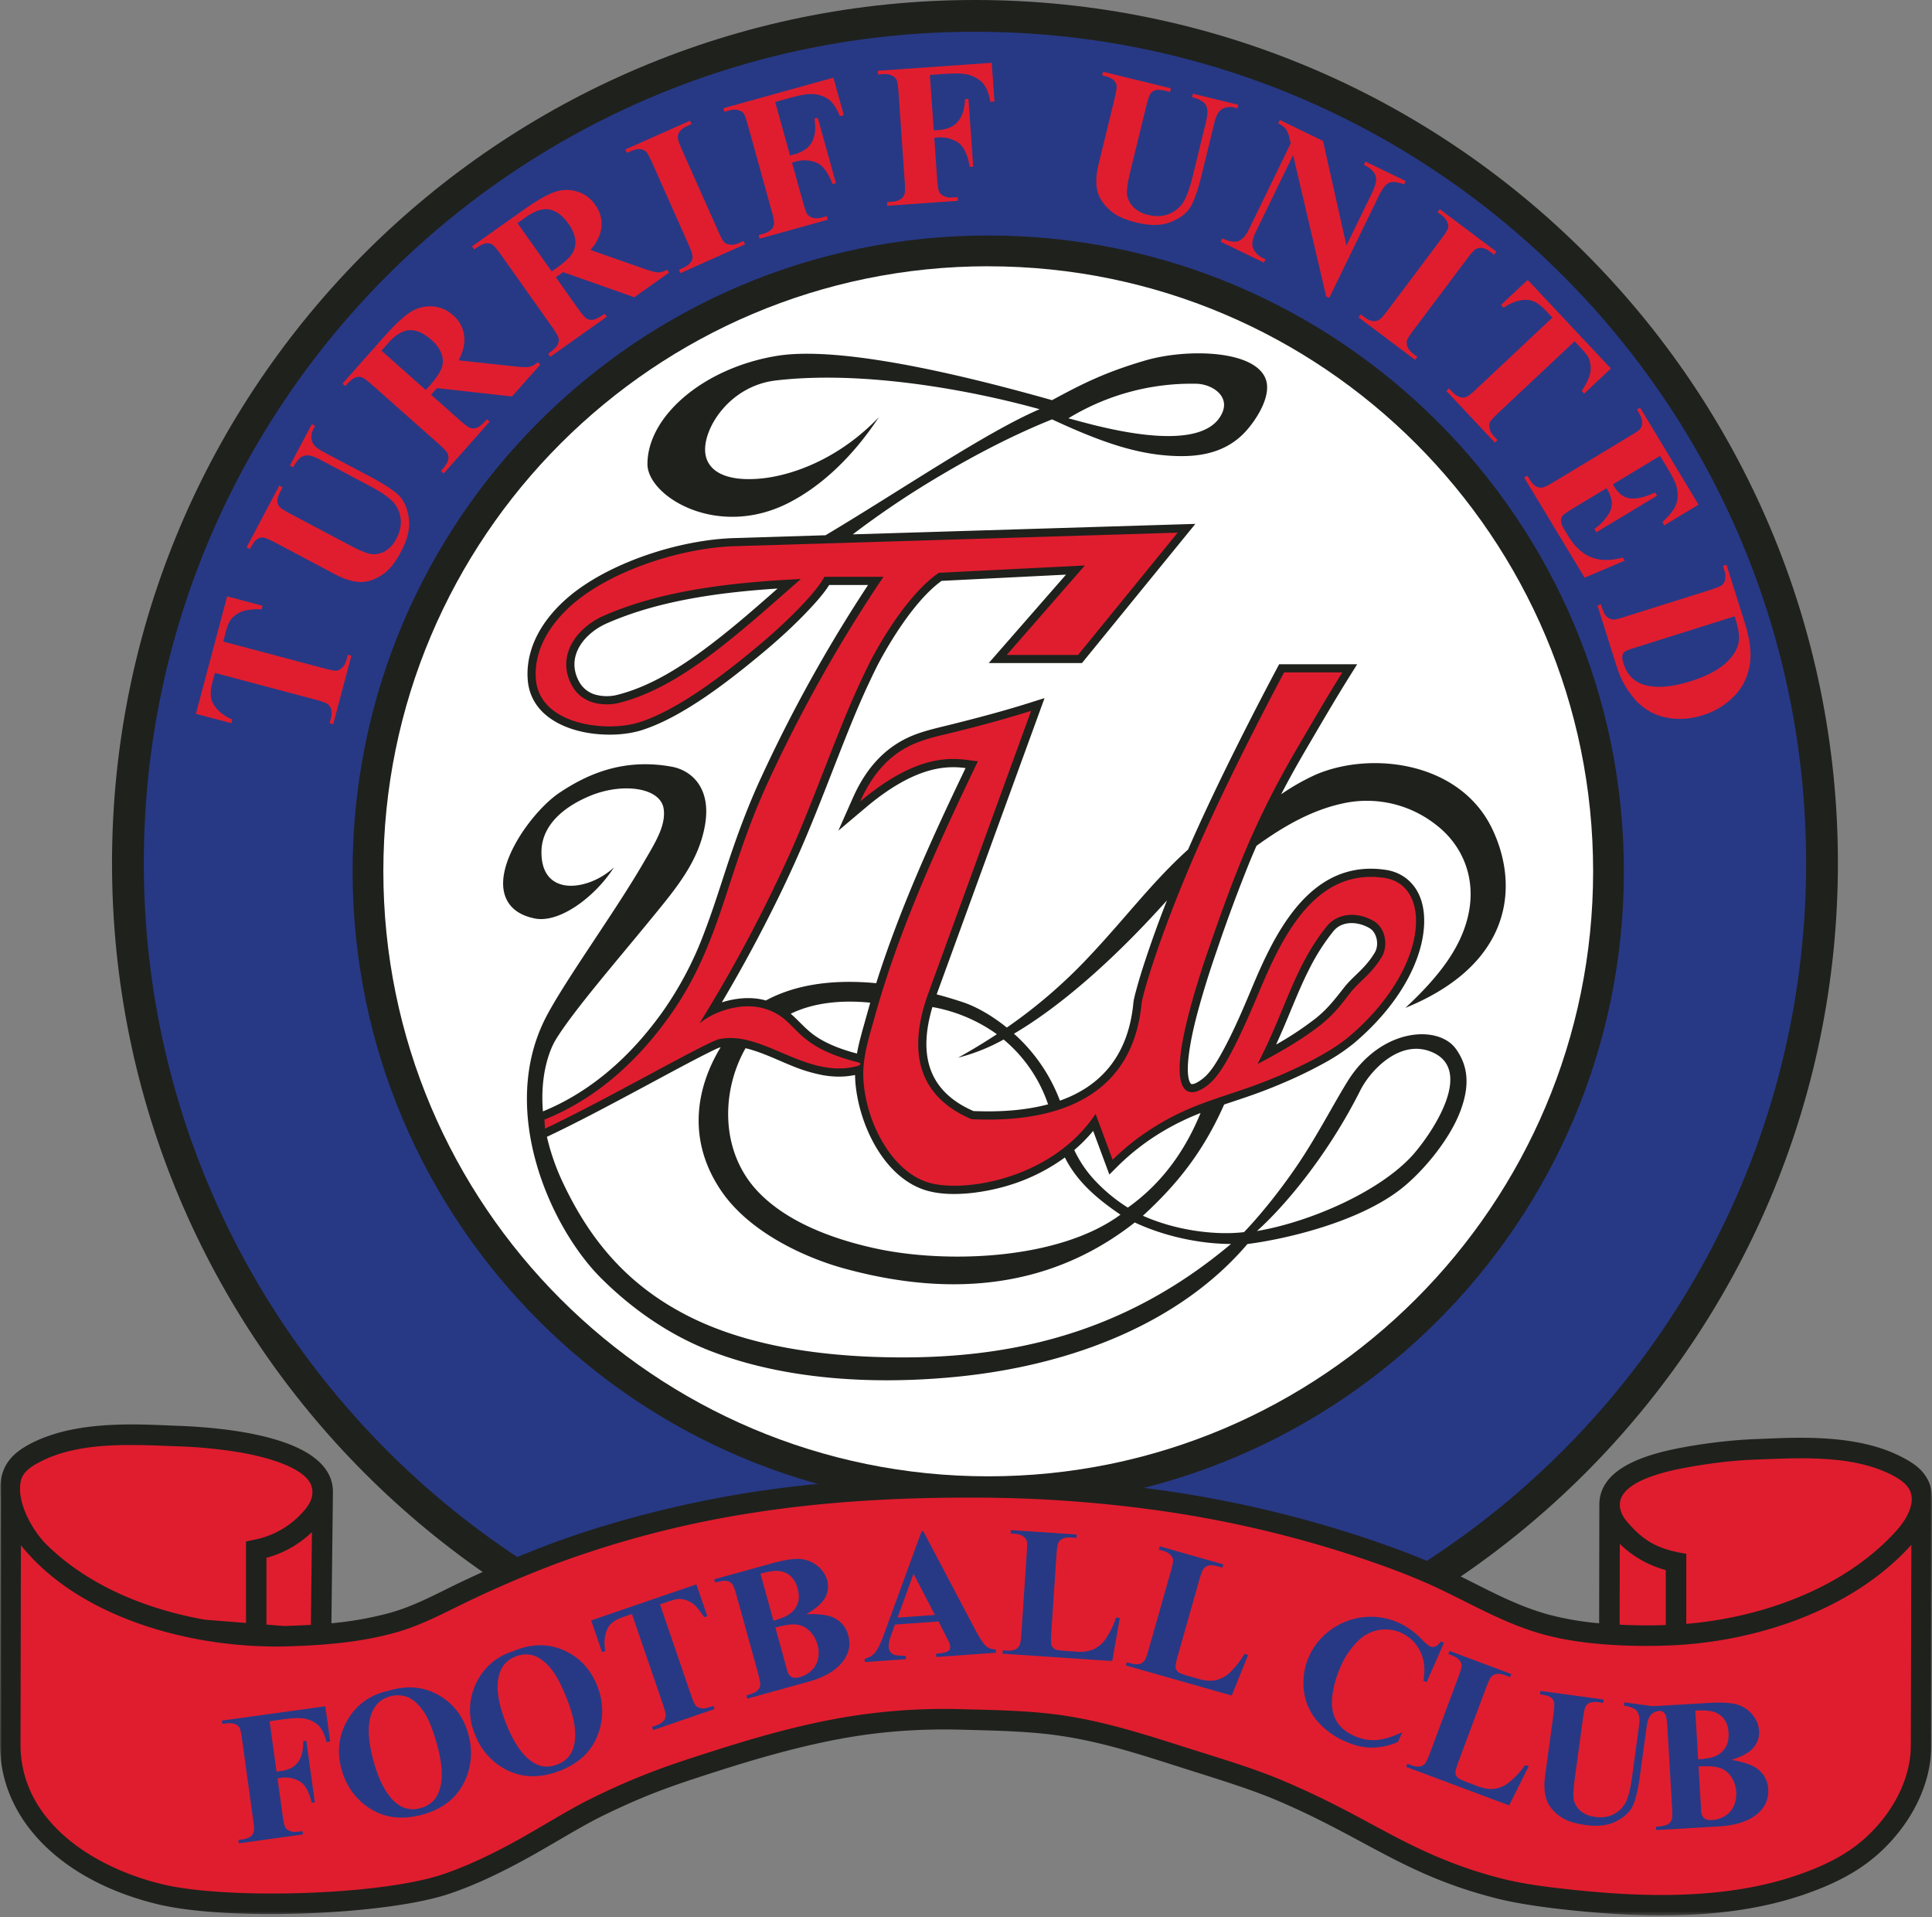
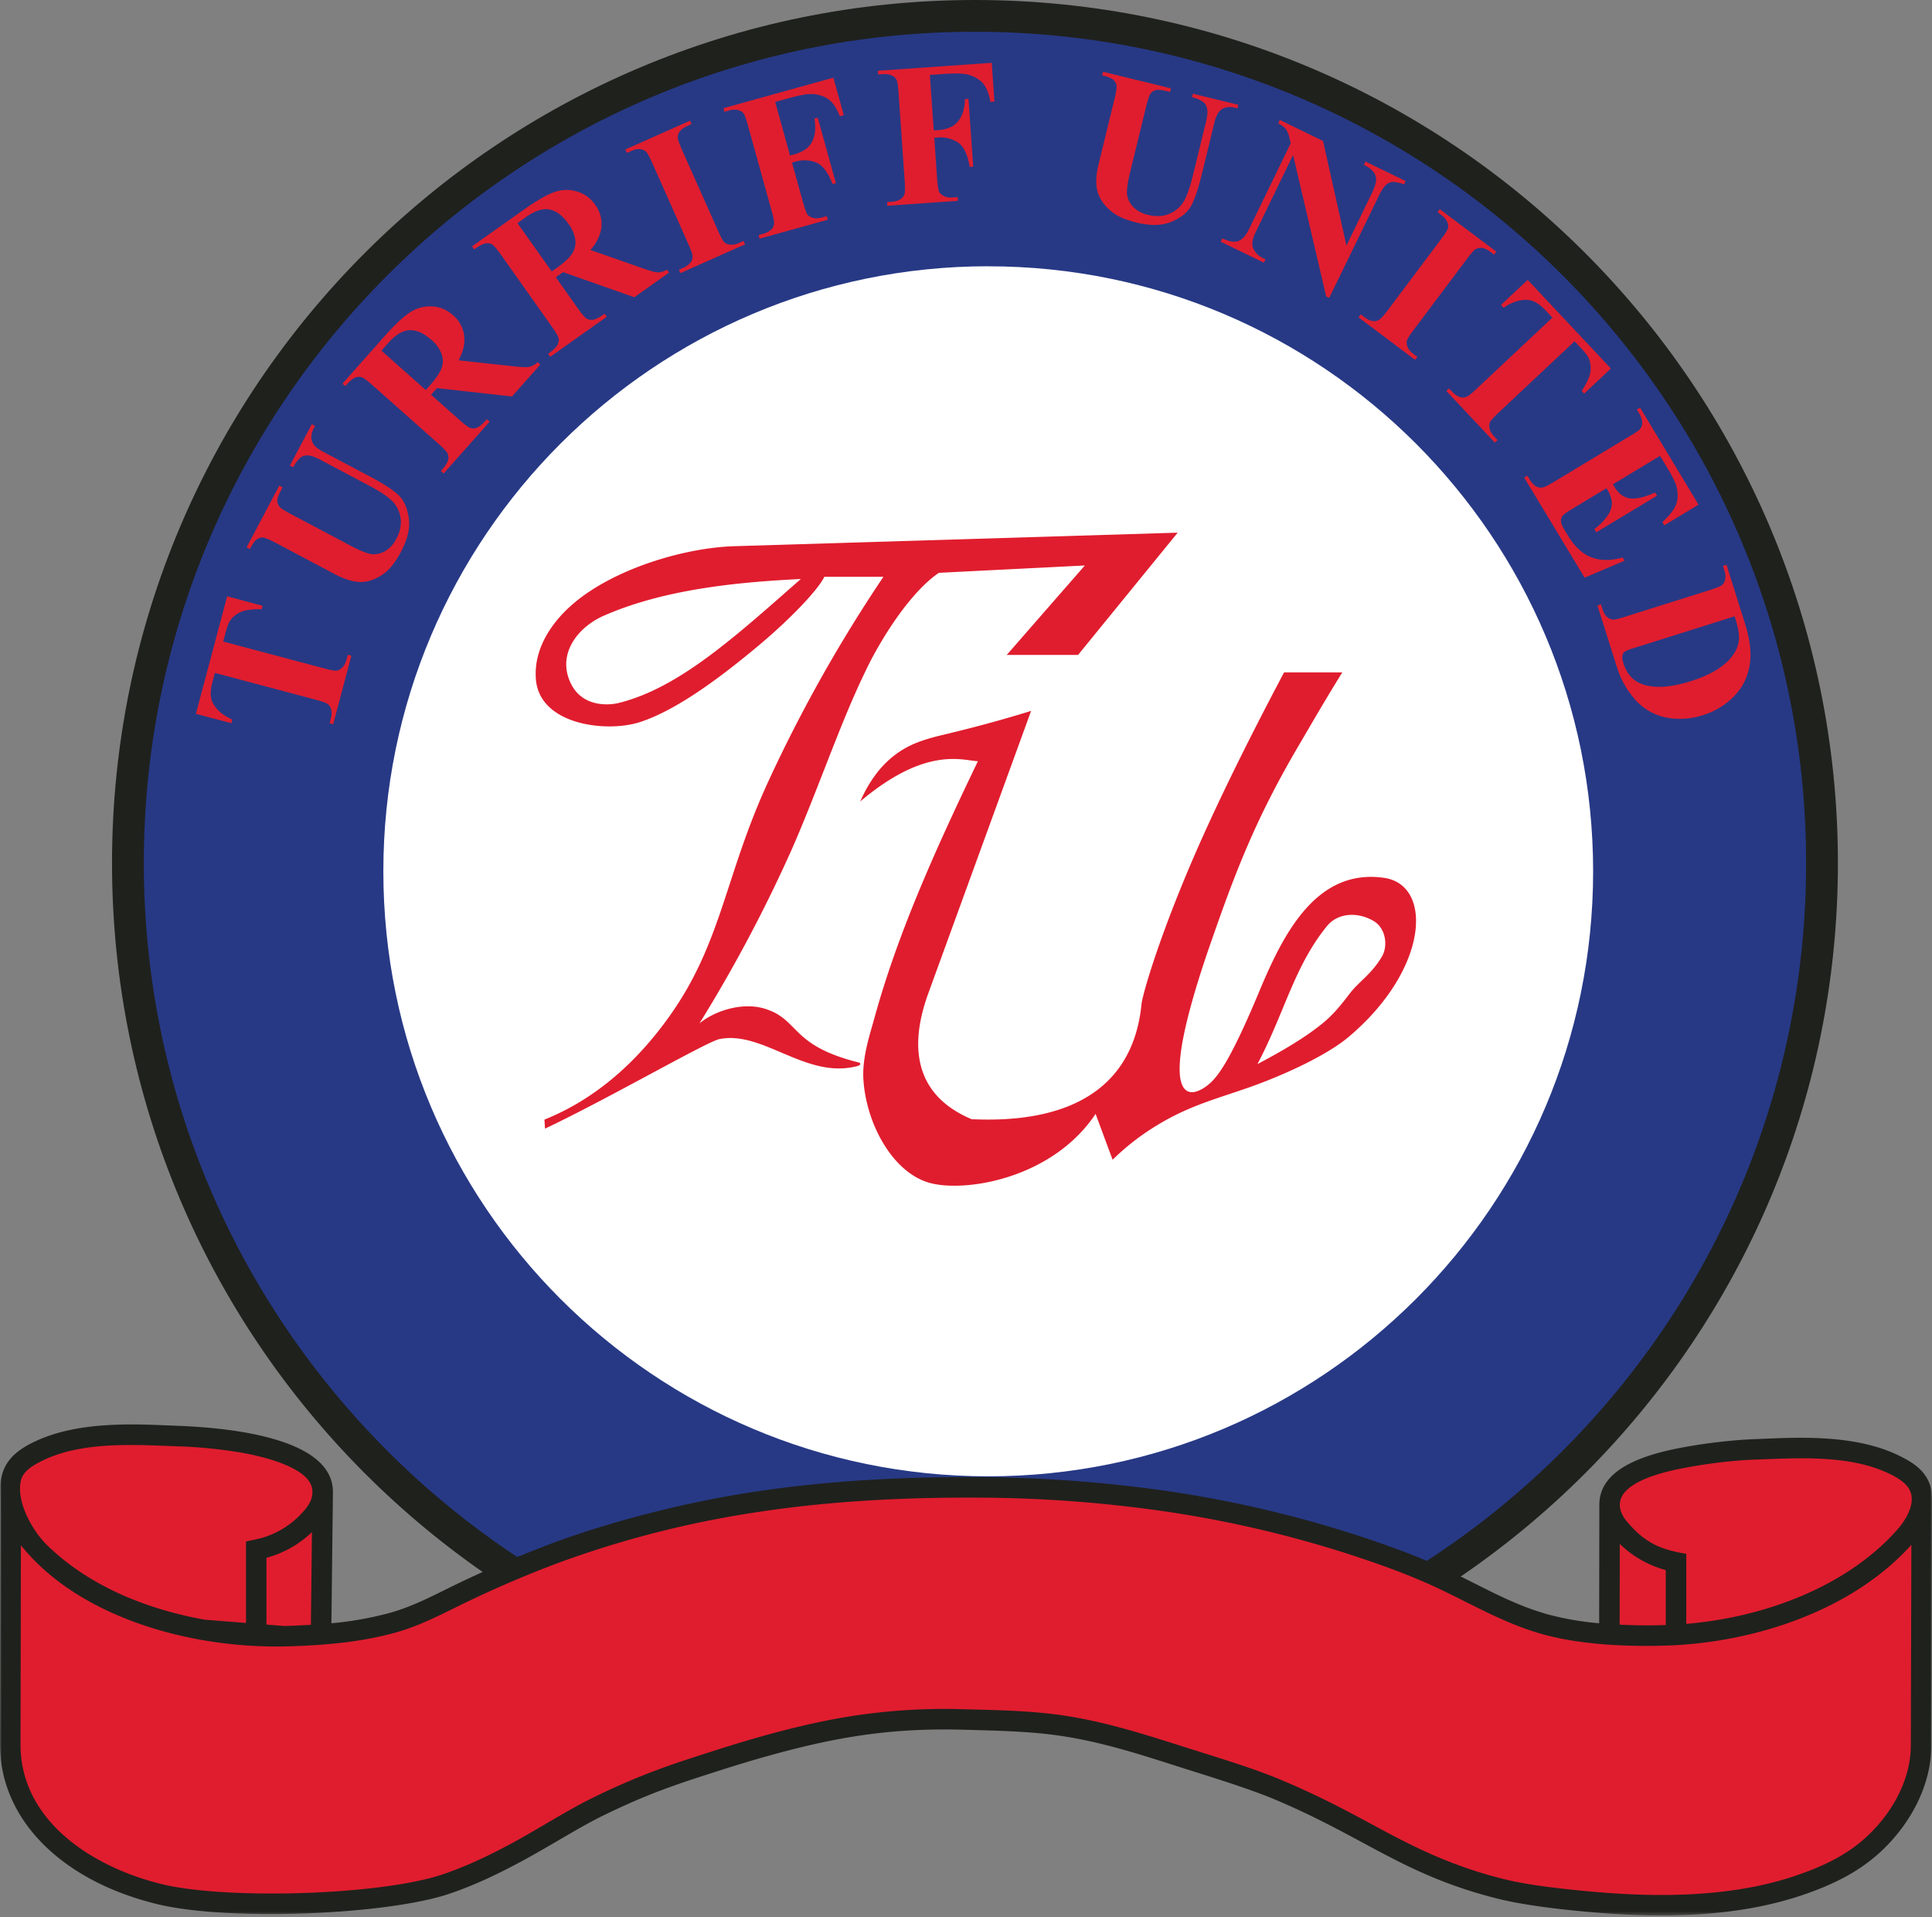
<svg xmlns="http://www.w3.org/2000/svg" width="500" height="496" fill="none">
  <rect width="100%" height="100%" fill="#808080" stroke="none" />
  <path fill="#1F211D" fill-rule="evenodd" d="M252.32 0c123.27 0 223.33 100.06 223.33 223.33 0 123.27-100.06 223.33-223.33 223.33-123.27 0-223.33-100.06-223.33-223.33C29 100.06 129.05 0 252.32 0Z" clip-rule="evenodd" />
  <path fill="#273985" fill-rule="evenodd" d="M252.32 8.22c118.73 0 215.1 96.37 215.1 215.1 0 118.74-96.37 215.1-215.1 215.1-118.73 0-215.1-96.37-215.1-215.1 0-118.73 96.37-215.1 215.1-215.1Z" clip-rule="evenodd" />
-   <path fill="#1F211D" fill-rule="evenodd" d="M255.76 60.93c90.8 0 164.5 73.7 164.5 164.5s-73.7 164.51-164.5 164.51-164.51-73.7-164.51-164.5 73.7-164.51 164.5-164.51Z" clip-rule="evenodd" />
  <path fill="#fff" fill-rule="evenodd" d="M255.75 68.9c86.42 0 156.55 70.13 156.55 156.54 0 86.4-70.13 156.54-156.55 156.54-86.4 0-156.54-70.13-156.54-156.54S169.35 68.89 255.76 68.89Z" clip-rule="evenodd" />
  <mask id="a" width="500" height="129" x="0" y="367" maskUnits="userSpaceOnUse" style="mask-type:luminance">
    <path fill="#fff" d="M0 367.77h500V495.6H0V367.77Z" />
  </mask>
  <g mask="url(#a)">
    <path fill="#1F211D" fill-rule="evenodd" d="M413.86 420a76.3 76.3 0 0 1-13.26-2.29c-9.46-2.66-16.91-7.18-25.86-11.41-7.42-3.51-16.18-6.72-25.22-9.6a299.48 299.48 0 0 0-49.75-11.24 359.75 359.75 0 0 0-47.22-3.28c-18.3-.06-39.03.8-60.28 4.27-17.29 2.81-35.31 7.61-49.44 12.88a307.1 307.1 0 0 0-23.44 9.96c-6.2 2.95-11.98 6.23-18.63 8.06A88.52 88.52 0 0 1 85.77 420l.39-33.88c.15-13.98-26.38-16.7-40.2-17.21-9.46-.35-25-1.55-36.84 4.02-3.76 1.77-6.67 3.87-8.09 7.2-.77 1.83-.96 3.4-.93 5.3l.03 2.65L0 451.26c-.04 19.6 16.08 35.44 40.7 41.41 18.4 4.47 59.38 2.79 75.55-2.67 6.3-2.13 12.21-4.9 18.64-8.36 7.28-3.91 15.03-8.86 20.87-11.72 12.1-5.94 19.47-8.3 30.93-11.97 9.41-3 20.16-6.07 30.4-7.98 11.25-2.1 21.43-2.7 32.01-2.43 8.81.24 17.48.4 25.41 1.59 11.6 1.73 21.7 5.2 32.5 8.61 7.1 2.25 16.2 5.05 22.6 7.72 23.56 9.85 33.6 19.72 58.15 25.84 7.48 1.86 18.77 3.08 27.83 3.75 17.3 1.28 35.27.58 50.9-4.73 7.77-2.64 14.33-5.87 19.84-10.86 8.06-7.3 13.46-17.48 13.5-27.81l.17-62.06c0-3.2.04-5.5-2.08-8.28-1.6-2.1-4.09-3.57-6.97-4.93-11.85-5.57-27.38-4.37-36.84-4.02-5.18.19-12.23.94-18.88 2.19-11.1 2.07-21.3 6.01-21.32 14.75l-.05 30.7Z" clip-rule="evenodd" />
  </g>
  <path fill="#E01D2E" fill-rule="evenodd" d="M494.66 399.7c-15.33 17.05-40.58 25.22-62.81 26.05-10.28.38-22.8-.15-32.7-2.94-9.66-2.71-17.71-7.47-26.68-11.72-7.87-3.72-16.28-6.7-24.57-9.35a294.02 294.02 0 0 0-48.87-11.03 345.4 345.4 0 0 0-46.5-3.22c-19.87-.07-39.78 1-59.4 4.2a260.87 260.87 0 0 0-48.45 12.62c-7.77 2.9-15.52 6.2-23.01 9.77-6.5 3.09-12.5 6.46-19.5 8.38-8.9 2.46-18.09 3.21-27.27 3.5-13.68.44-28.29-1.78-41.1-6.66-10.9-4.16-21.09-10.4-28.39-19.48l-.1 51.45c-.05 20.17 19.14 32 36.63 36.24 16.62 4.03 56.47 2.91 72.62-2.54 6.2-2.1 12.06-4.9 17.81-8 7.06-3.8 13.89-8.3 21.05-11.82a178.99 178.99 0 0 1 18.23-7.79c4.44-1.6 8.93-3.03 13.42-4.46 10.14-3.25 20.57-6.2 31.04-8.15a155.94 155.94 0 0 1 33.13-2.51c8.67.23 17.49.35 26.06 1.63 11.57 1.74 22.22 5.3 33.3 8.8 7.67 2.43 15.64 4.8 23.05 7.9a216.9 216.9 0 0 1 16.49 7.78c4.54 2.36 9.01 4.85 13.55 7.2 9 4.67 17.48 8.14 27.35 10.6 5.2 1.3 10.84 2.02 16.17 2.61 3.58.4 7.17.73 10.77 1 16.03 1.18 33.49.74 48.8-4.47 6.56-2.23 12.82-5.08 17.99-9.77 6.64-6 11.72-14.75 11.75-23.89l.14-51.92Z" clip-rule="evenodd" />
  <path fill="#E01D2E" fill-rule="evenodd" d="m53.03 419.08 10.63.84v-21.08l2.1-.45a22.42 22.42 0 0 0 11.64-6.14c2.08-2.06 3.5-3.98 3.45-6.2a4.94 4.94 0 0 0-.41-2c-2.27-4.94-13.34-7.38-18.1-8.22a122.67 122.67 0 0 0-16.57-1.62c-11.02-.4-24.19-1.28-34.39 3.52-2.96 1.44-5.48 2.9-6.02 5.58-1.13 5.65 3.3 13 6.67 16.32 11.12 10.94 26.38 16.85 41 19.45Zm15.93 1.26 4.45.36 1.32-.03c1.88-.07 3.8-.15 5.73-.26l.27-24a27.1 27.1 0 0 1-11.77 6.65v17.28ZM431.1 420.47v-14.23a27.17 27.17 0 0 1-11.9-6.78l-.04 20.9c4.15.22 8.25.23 11.94.1Zm63.66-32.72c-.04-3.01-2.47-4.87-6.07-6.57-10.2-4.8-23.38-3.93-34.39-3.53-5.98.22-12.21 1-18.1 2.1-3.72.7-13.25 2.61-16.14 6.91-1.6 2.38-.74 5 1.01 7.05 4.22 4.96 8 7.18 15.34 8.31v18.14c20.89-1.77 41.8-9.96 54.54-24.3 2.34-2.63 3.87-5.62 3.81-8.1ZM58.79 154.3l9.16 2.44-.23.89c-2.27-.03-3.94.16-5.03.56a7 7 0 0 0-2.92 2.08c-.47.55-.91 1.62-1.33 3.2l-.67 2.52 26.1 6.94c1.72.46 2.83.66 3.31.59.49-.09.96-.36 1.44-.83s.84-1.19 1.1-2.15l.3-1.12.91.24-4.7 17.72-.93-.25.3-1.12c.26-.98.3-1.82.1-2.5a2.4 2.4 0 0 0-.92-1.35c-.35-.3-1.37-.66-3.07-1.12l-26.1-6.94-.65 2.45c-.6 2.28-.57 4.06.13 5.35.95 1.8 2.64 3.23 5.03 4.28l-.25.94-9.17-2.43 8.09-30.4ZM63.83 141.6l8.45-15.96.85.45-.42.8c-.64 1.2-.95 2.08-.94 2.67.01.58.2 1.09.53 1.5.34.43 1.4 1.12 3.16 2.04l15.15 8.03c2.77 1.47 4.71 2.22 5.84 2.28a6 6 0 0 0 3.33-.88 7.67 7.67 0 0 0 2.8-3.16 8.78 8.78 0 0 0 1.14-4.87 7.82 7.82 0 0 0-1.71-4.3c-1.02-1.28-3.17-2.8-6.45-4.54l-12.62-6.68c-1.39-.74-2.45-1.11-3.2-1.14a2.93 2.93 0 0 0-1.8.44c-.72.5-1.4 1.38-2.07 2.63l-.85-.45 5.67-10.7.85.45-.34.64a4.66 4.66 0 0 0-.63 2.44c.05.76.35 1.46.91 2.09.4.45 1.21 1.01 2.47 1.68l11.76 6.22c3.63 1.93 6.13 3.56 7.5 4.89 1.35 1.34 2.21 3.29 2.58 5.86.38 2.57-.29 5.47-1.99 8.68-1.41 2.67-2.87 4.55-4.36 5.64-2.03 1.47-4.02 2.22-5.97 2.24-1.96 0-4.22-.66-6.8-2.02l-15.15-8.03c-1.78-.94-2.93-1.43-3.48-1.46a2.49 2.49 0 0 0-1.58.48c-.52.35-1.1 1.18-1.78 2.5l-.85-.45ZM111.56 102.13l7.34 6.52c1.42 1.26 2.39 1.97 2.9 2.11.53.16 1.1.11 1.7-.13.6-.24 1.44-.96 2.5-2.16l.72.63-11.9 13.4-.71-.63c1.08-1.21 1.69-2.13 1.84-2.77.16-.62.14-1.18-.07-1.68-.2-.5-1.01-1.37-2.43-2.63l-17-15.08c-1.4-1.26-2.37-1.96-2.9-2.12a2.56 2.56 0 0 0-1.7.14c-.6.24-1.43.97-2.5 2.16l-.71-.63 10.8-12.17c2.81-3.17 5.09-5.29 6.83-6.37a9.37 9.37 0 0 1 5.61-1.44c2 .12 3.8.88 5.38 2.29a8.3 8.3 0 0 1 2.93 6.34c.01 1.6-.49 3.37-1.51 5.32l14.45 1.57c1.88.2 3.11.24 3.7.15a4.36 4.36 0 0 0 2.3-1.25l.7.63-7.32 8.25-19.42-2.16-1.53 1.71Zm-12.84-11.4 11.47 10.19.98-1.1c1.58-1.79 2.61-3.27 3.07-4.45.46-1.18.49-2.41.08-3.67a8.68 8.68 0 0 0-2.66-3.74c-2-1.78-3.89-2.61-5.67-2.53-1.78.09-3.6 1.17-5.44 3.24l-1.83 2.06ZM143.84 71.73l5.67 8.02c1.1 1.54 1.88 2.45 2.35 2.71.48.27 1.04.36 1.68.26.65-.1 1.63-.62 2.94-1.54l.55.78-14.63 10.36-.55-.78c1.32-.94 2.13-1.7 2.43-2.28.29-.58.4-1.13.3-1.66-.09-.53-.67-1.56-1.77-3.1l-13.13-18.55c-1.1-1.54-1.88-2.45-2.35-2.72a2.54 2.54 0 0 0-1.68-.24c-.65.09-1.62.6-2.93 1.53l-.56-.78 13.28-9.4c3.46-2.45 6.16-4 8.1-4.66a9.35 9.35 0 0 1 5.8-.13 8.69 8.69 0 0 1 4.7 3.45 8.29 8.29 0 0 1 1.43 6.84 11.47 11.47 0 0 1-2.68 4.83l13.72 4.81c1.79.62 2.98.94 3.57.99.9.02 1.72-.2 2.52-.7l.55.77-9 6.37-18.43-6.5-1.88 1.32Zm-9.92-14 8.86 12.5 1.2-.84c1.95-1.38 3.29-2.59 4-3.64a5.33 5.33 0 0 0 .92-3.56 8.7 8.7 0 0 0-1.76-4.24c-1.54-2.18-3.18-3.42-4.94-3.74-1.76-.33-3.76.32-6.03 1.92l-2.25 1.6ZM192.43 62.35l.38.87-16.72 7.45-.39-.87 1.06-.47c.93-.42 1.6-.92 2.02-1.5.32-.4.46-.92.44-1.56.01-.44-.34-1.47-1.06-3.08l-9.36-21.04c-.73-1.63-1.28-2.62-1.64-2.95a2.49 2.49 0 0 0-1.52-.6c-.66-.08-1.44.09-2.34.49l-1.06.47-.4-.88 16.73-7.45.4.88-1.07.47c-.93.42-1.6.91-2.02 1.5-.31.4-.47.92-.46 1.56 0 .45.35 1.48 1.06 3.08l9.37 21.04c.73 1.64 1.27 2.62 1.63 2.95.37.33.88.53 1.54.6.67.08 1.45-.08 2.34-.48l1.07-.48ZM200.62 26.38l3.84 13.86.98-.27a8.93 8.93 0 0 0 3.46-1.68 5.92 5.92 0 0 0 1.78-2.94c.36-1.24.4-2.8.09-4.66l.86-.24 4.7 16.94-.86.24c-1.2-3.11-2.65-4.98-4.33-5.61a8.2 8.2 0 0 0-5.2-.22l-.97.27 2.87 10.33c.47 1.73.87 2.78 1.18 3.16.32.37.8.65 1.44.82.64.17 1.44.13 2.38-.14l1.12-.3.26.91-17.64 4.9-.26-.92 1.12-.32a4.78 4.78 0 0 0 2.22-1.18c.37-.35.6-.84.66-1.47.08-.44-.12-1.51-.6-3.21l-6.15-22.19c-.48-1.73-.86-2.78-1.17-3.16-.3-.39-.78-.65-1.41-.83a4.68 4.68 0 0 0-2.39.15l-1.12.3-.26-.92 28.46-7.9 2.69 9.69-1.02.28c-.86-2.2-1.93-3.73-3.18-4.56a8.12 8.12 0 0 0-4.78-1.16c-1.07.03-2.95.41-5.63 1.16l-3.14.87ZM240.65 19.4l1 14.34 1.01-.07a8.94 8.94 0 0 0 3.74-.96 5.91 5.91 0 0 0 2.32-2.52c.6-1.15.94-2.66 1.02-4.55l.9-.06 1.22 17.53-.9.07c-.56-3.3-1.6-5.41-3.12-6.37a8.23 8.23 0 0 0-5.04-1.24l-1.01.07.74 10.69c.13 1.78.31 2.9.54 3.33.23.43.65.8 1.24 1.09.6.3 1.39.41 2.36.34l1.17-.08.06.95-18.26 1.28-.06-.95 1.15-.08a4.85 4.85 0 0 0 2.41-.72c.43-.27.75-.7.94-1.3.17-.43.18-1.51.06-3.27l-1.6-22.98c-.13-1.78-.3-2.9-.53-3.33-.21-.43-.63-.8-1.22-1.08-.6-.3-1.39-.41-2.36-.34l-1.17.08-.06-.96 29.46-2.06.7 10.02-1.05.07c-.4-2.34-1.14-4.03-2.2-5.1a8.14 8.14 0 0 0-4.47-2.09c-1.04-.18-2.96-.18-5.74.01l-3.25.23ZM285.47 18.57l17.56 4.28-.23.93-.88-.2c-1.32-.33-2.26-.41-2.82-.26-.56.15-1 .45-1.33.88-.32.44-.73 1.63-1.2 3.56l-4.06 16.66c-.75 3.04-1 5.11-.79 6.22a6 6 0 0 0 1.67 3.01 7.7 7.7 0 0 0 3.76 1.95c1.84.45 3.5.42 5-.1a7.8 7.8 0 0 0 3.75-2.71c1-1.3 1.94-3.75 2.82-7.37l3.38-13.87c.37-1.52.47-2.65.31-3.38a2.95 2.95 0 0 0-.86-1.65 7.4 7.4 0 0 0-3.06-1.35l.23-.93 11.76 2.87-.23.93-.7-.17a4.65 4.65 0 0 0-2.52 0c-.72.22-1.33.68-1.8 1.39a9.03 9.03 0 0 0-1.02 2.8l-3.16 12.92c-.97 4-1.94 6.82-2.9 8.47-.95 1.64-2.64 2.95-5.04 3.95s-5.37 1.05-8.9.2c-2.94-.72-5.12-1.67-6.53-2.85-1.93-1.6-3.15-3.35-3.65-5.24-.49-1.9-.4-4.25.3-7.09l4.06-16.65c.47-1.95.67-3.2.56-3.73-.1-.53-.38-1-.85-1.41-.46-.42-1.41-.8-2.86-1.13l.23-.93ZM342.4 36.47l6.06 27.07L355.03 50c.92-1.88 1.27-3.3 1.05-4.22-.3-1.26-1.34-2.3-3.1-3.12l.4-.86 10.41 5.05-.42.86a8.85 8.85 0 0 0-3-.64c-.59.05-1.16.32-1.71.8-.55.5-1.19 1.49-1.9 2.97L344 77.07l-.79-.39-8.56-36.57-9.72 20.03c-.88 1.8-1.06 3.23-.53 4.26a5 5 0 0 0 2.37 2.34l.74.37-.41.85-11.17-5.42.41-.86c1.75.83 3.13 1.06 4.14.7 1.02-.38 1.94-1.4 2.75-3.06l10.8-22.23-.27-1.17a6.96 6.96 0 0 0-.96-2.51c-.38-.5-1.06-1.01-2-1.5l.42-.87 11.17 5.43ZM366.8 92.35l-.57.76-14.64-11 .57-.76.93.7c.81.61 1.58.96 2.29 1.04.5.08 1.03-.05 1.57-.38.4-.2 1.13-1.01 2.19-2.42l13.82-18.42c1.08-1.43 1.67-2.38 1.78-2.86.13-.47.06-1-.2-1.62a4.68 4.68 0 0 0-1.57-1.8l-.93-.7.57-.77 14.64 10.99-.57.77-.94-.7c-.8-.61-1.57-.96-2.28-1.04-.5-.08-1.03.04-1.59.35-.4.22-1.12 1.03-2.18 2.44l-13.82 18.41c-1.08 1.43-1.68 2.39-1.79 2.86-.1.48-.03 1.03.23 1.64.26.62.78 1.22 1.56 1.8l.93.7ZM416.89 95.35l-6.91 6.49-.63-.68c1.21-1.9 1.94-3.42 2.18-4.56a6.92 6.92 0 0 0-.23-3.58c-.22-.7-.9-1.63-2.01-2.82l-1.79-1.9-19.68 18.48c-1.3 1.23-2.05 2.06-2.25 2.52-.19.45-.2 1-.06 1.64.15.66.57 1.35 1.25 2.08l.8.84-.7.65-12.55-13.36.7-.65.79.85c.7.74 1.4 1.2 2.08 1.4.48.17 1.02.15 1.63-.07.42-.13 1.28-.8 2.57-2.02l19.68-18.48-1.74-1.85c-1.61-1.71-3.14-2.63-4.6-2.72-2.05-.14-4.14.54-6.3 2.02l-.67-.72 6.92-6.49 21.52 22.93ZM429.62 117.95l-12.2 7.36.35.6c1.15 1.9 2.57 2.91 4.29 3.06 1.7.13 3.8-.4 6.27-1.55l.5.84-15.7 9.46-.5-.84a13.84 13.84 0 0 0 3.53-3.65 5.65 5.65 0 0 0 1-3.31 8.93 8.93 0 0 0-1.4-3.6l-8.45 5.09c-1.66 1-2.62 1.67-2.9 2.03-.29.37-.43.81-.43 1.34-.02.52.25 1.2.76 2.07l1.08 1.79c1.7 2.8 3.7 4.65 6 5.55 2.32.91 5.02.93 8.13.06l.5.82-10.35 4.4-15.64-25.9.82-.5.6 1c.52.86 1.1 1.47 1.73 1.81.44.26.97.34 1.6.24.45-.04 1.43-.52 2.94-1.43l19.72-11.9a18.16 18.16 0 0 0 2.43-1.61c.42-.46.65-.98.7-1.54.07-.81-.19-1.7-.77-2.67l-.6-1 .82-.5 15.13 25.1-8.86 5.35-.5-.84c1.9-1.74 3.1-3.27 3.57-4.62.48-1.34.51-2.85.1-4.53-.23-.99-1.04-2.62-2.4-4.89l-1.88-3.09ZM413.42 156.66l.9-.29.36 1.11c.3.97.69 1.67 1.16 2.08.47.43 1 .68 1.6.75.4.04 1.46-.2 3.18-.75l21.96-6.92c1.7-.54 2.75-.97 3.12-1.3.37-.3.63-.78.77-1.44a4.6 4.6 0 0 0-.22-2.38l-.35-1.1.91-.3 4.71 14.95c1.27 4 1.73 7.38 1.41 10.15-.39 3.39-1.69 6.28-3.9 8.66a19 19 0 0 1-8.4 5.18 18.86 18.86 0 0 1-6.85.91 15.7 15.7 0 0 1-5.82-1.38 15.04 15.04 0 0 1-4.42-3.17 23.66 23.66 0 0 1-3.62-5.18c-.51-.94-1.11-2.49-1.79-4.64l-4.71-14.94Zm35.51 2.8-26.06 8.21a9.9 9.9 0 0 0-2.47 1c-.27.23-.44.52-.5.89-.12.52-.03 1.2.24 2.04.86 2.74 2.45 4.53 4.78 5.39 3.15 1.17 7.38.92 12.7-.76 4.28-1.35 7.5-3.1 9.64-5.26 1.66-1.7 2.59-3.5 2.78-5.4.14-1.34-.23-3.37-1.11-6.1Z" clip-rule="evenodd" />
-   <path fill="#273985" fill-rule="evenodd" d="m69.77 445.35 1.8 13.04.92-.13c1.4-.19 2.52-.57 3.35-1.1a5.45 5.45 0 0 0 1.97-2.45c.48-1.08.7-2.49.65-4.22l.81-.1 2.2 15.93-.81.11c-.71-2.97-1.8-4.84-3.25-5.61a7.49 7.49 0 0 0-4.68-.83l-.91.13 1.34 9.71c.22 1.62.46 2.62.69 3 .24.4.64.7 1.2.93.56.23 1.3.29 2.18.16l1.06-.14.12.86-16.6 2.3-.12-.87 1.05-.14c.92-.13 1.64-.4 2.16-.8.38-.28.64-.7.78-1.26.12-.4.07-1.39-.16-2.98L62.64 450c-.22-1.62-.44-2.63-.67-3.01a2.37 2.37 0 0 0-1.2-.92 4.27 4.27 0 0 0-2.17-.16l-1.06.14-.12-.87 26.78-3.7 1.26 9.11-.96.13c-.51-2.11-1.3-3.62-2.33-4.52a7.4 7.4 0 0 0-4.2-1.63c-.97-.1-2.72.01-5.24.36l-2.96.41ZM100.25 437.55c4.87-1.55 9.26-1.21 13.19.99 3.9 2.2 6.5 5.6 7.77 10.18 1.08 3.92.89 7.68-.58 11.3-1.95 4.78-5.7 7.94-11.24 9.47-5.55 1.54-10.37.84-14.45-2.1a16.98 16.98 0 0 1-6.53-9.59 15.98 15.98 0 0 1 1.52-12.76 15.43 15.43 0 0 1 10.32-7.5Zm.68 1.37c-2.83.79-4.57 2.82-5.25 6.12-.55 2.69-.2 6.26 1.02 10.7 1.45 5.26 3.45 8.9 6 10.91a6.58 6.58 0 0 0 6.16 1.15 6.79 6.79 0 0 0 3.6-2.22c1.06-1.34 1.67-3.18 1.83-5.52.16-2.34-.24-5.23-1.19-8.66-1.12-4.09-2.35-7.04-3.67-8.85-1.32-1.82-2.68-2.98-4.1-3.5a7.08 7.08 0 0 0-4.4-.13ZM132.62 427.3c4.7-2.03 9.1-2.14 13.22-.34 4.12 1.8 7.04 4.92 8.76 9.36a17.1 17.1 0 0 1 .54 11.29c-1.46 4.96-4.87 8.48-10.23 10.55-5.37 2.08-10.24 1.87-14.6-.64a17 17 0 0 1-7.44-8.89 15.98 15.98 0 0 1 .23-12.85 15.45 15.45 0 0 1 9.52-8.49Zm.82 1.3c-2.74 1.05-4.27 3.26-4.62 6.6-.27 2.74.42 6.26 2.08 10.54 1.98 5.1 4.33 8.53 7.07 10.27 1.9 1.22 3.99 1.4 6.24.52a6.77 6.77 0 0 0 3.36-2.56c.93-1.44 1.35-3.34 1.27-5.69-.07-2.33-.75-5.17-2.04-8.49-1.53-3.95-3.05-6.77-4.54-8.43-1.5-1.68-2.97-2.7-4.42-3.08a7.12 7.12 0 0 0-4.4.32ZM180.22 409.93l2.81 8.2-.8.29c-1.13-1.74-2.12-2.92-2.99-3.55a6.4 6.4 0 0 0-3.07-1.15c-.66-.08-1.7.13-3.1.61l-2.26.78 8 23.38c.54 1.55.95 2.49 1.25 2.82.31.33.76.55 1.36.67.6.12 1.33.03 2.2-.26l1-.34.28.82-15.87 5.44-.28-.83 1-.35c.88-.3 1.54-.7 1.97-1.2.32-.33.5-.8.54-1.38.05-.41-.19-1.38-.7-2.9l-8.02-23.38-2.2.75c-2.03.7-3.37 1.63-4 2.82-.88 1.65-1.1 3.65-.69 6l-.84.3-2.82-8.21 27.23-9.33ZM208.63 417.67c3.12-.13 5.4.13 6.86.77a6.85 6.85 0 0 1 4.03 4.67c.65 2.32.25 4.5-1.2 6.53-1.78 2.48-4.86 4.32-9.24 5.53l-15.69 4.34-.23-.84c1.43-.4 2.36-.8 2.8-1.2.42-.4.69-.85.77-1.34.1-.48-.1-1.55-.55-3.22l-5.55-20.04c-.46-1.68-.85-2.7-1.18-3.07a2.32 2.32 0 0 0-1.37-.74c-.59-.12-1.59.02-3 .41l-.24-.85 14.8-4.09c3.55-.98 6.14-1.35 7.79-1.13 1.65.22 3.07.84 4.26 1.86 1.2 1.01 1.99 2.24 2.38 3.64a5.9 5.9 0 0 1-.51 4.43c-.76 1.46-2.4 2.9-4.93 4.34Zm-8.46 1.67c2.15-.6 3.67-1.28 4.57-2.04a5.73 5.73 0 0 0 1.8-2.7c.3-1.04.25-2.24-.13-3.6a6.58 6.58 0 0 0-1.73-3.14 5.34 5.34 0 0 0-2.86-1.35c-1.13-.18-2.8.04-5.01.67l3.36 12.16Zm.5 1.78 2.73 9.9.3 1.16c.22.81.6 1.38 1.13 1.68.54.3 1.2.34 2.03.1a7.31 7.31 0 0 0 3.14-1.73 5.68 5.68 0 0 0 1.7-3 7.31 7.31 0 0 0-.12-3.65 7.86 7.86 0 0 0-2.08-3.6 5.64 5.64 0 0 0-3.42-1.65c-1.3-.13-3.1.14-5.42.79ZM242.89 419.54l-11.3.8-1.12 3.21a7 7 0 0 0-.48 2.62c.07.9.48 1.53 1.23 1.9.44.23 1.5.34 3.17.35l.07.87-10.63.75-.06-.87a4.75 4.75 0 0 0 2.72-1.63c.68-.82 1.49-2.5 2.4-5.01l9.61-26.32.45-.03 13.39 25.4c1.27 2.4 2.29 3.9 3.04 4.49.58.45 1.35.68 2.33.7l.06.86-15.46 1.1-.06-.87.63-.04c1.24-.1 2.1-.33 2.58-.71.33-.28.48-.65.44-1.13a2.73 2.73 0 0 0-.2-.86c-.04-.14-.32-.7-.84-1.71l-1.97-3.87Zm-.93-1.69-5.54-10.66-4.13 11.35 9.67-.69ZM289.8 418.62l-1.95 11.15-28.4-1.9.07-.87 1.06.06a4.4 4.4 0 0 0 2.27-.34c.42-.2.76-.55 1.02-1.07.2-.36.35-1.35.46-2.96l1.4-21.02c.12-1.64.1-2.67-.04-3.09-.16-.42-.48-.8-.99-1.14-.5-.34-1.2-.54-2.1-.6l-1.06-.07.06-.88 17.05 1.14-.06.88-1.4-.1a4.48 4.48 0 0 0-2.27.34c-.42.2-.76.55-1.04 1.08-.2.36-.35 1.35-.46 2.95l-1.36 20.37c-.1 1.63-.08 2.68.07 3.14.17.46.5.82 1.05 1.08.38.17 1.33.3 2.83.4l2.67.18a9.1 9.1 0 0 0 4.3-.61 7.88 7.88 0 0 0 3.13-2.64 22.9 22.9 0 0 0 2.73-5.55l.96.07ZM323 428.2l-4.23 10.5-27.38-7.78.24-.84 1.02.3c.9.25 1.67.29 2.3.13.45-.1.86-.38 1.23-.84.26-.3.62-1.24 1.06-2.8l5.75-20.26c.45-1.58.64-2.6.6-3.03-.06-.45-.3-.88-.73-1.32a4.25 4.25 0 0 0-1.93-1.03l-1.02-.29.23-.85 16.45 4.67-.24.85-1.34-.38c-.9-.26-1.66-.3-2.3-.14-.45.1-.86.37-1.24.83-.27.31-.63 1.24-1.07 2.79l-5.57 19.64c-.45 1.57-.64 2.6-.58 3.08.06.5.31.92.8 1.28.33.25 1.23.57 2.68.98l2.57.73c1.63.47 3.08.57 4.34.3a7.84 7.84 0 0 0 3.6-1.93 22.77 22.77 0 0 0 3.83-4.86l.93.27ZM373.71 425.05l-4.5 10.2-.84-.37c.53-2.95.25-5.5-.87-7.7a9.95 9.95 0 0 0-15.92-2.72 20.59 20.59 0 0 0-4.6 6.7 26.7 26.7 0 0 0-2.17 7.64c-.29 2.46.03 4.55.96 6.28.93 1.74 2.53 3.1 4.79 4.1 1.85.82 3.73 1.17 5.63 1.03 1.9-.13 4.13-.8 6.73-2.03l-1.13 2.54a17.6 17.6 0 0 1-6.81 1.46c-2.14 0-4.4-.54-6.79-1.6a19.67 19.67 0 0 1-7.53-5.58 14.64 14.64 0 0 1-3.26-7.92c-.27-2.95.17-5.76 1.34-8.42a17.02 17.02 0 0 1 5.74-7.02 17.6 17.6 0 0 1 17.41-1.81c2.07.92 4.06 2.32 5.98 4.24a11.2 11.2 0 0 0 2.19 1.9c.46.21.94.22 1.43.02.49-.18.95-.63 1.38-1.31l.84.37ZM395.63 457l-5.07 10.12-26.65-9.96.3-.81 1 .37c.87.32 1.63.43 2.27.32.46-.06.9-.3 1.3-.74.28-.29.71-1.19 1.28-2.7l7.37-19.74c.57-1.54.85-2.52.83-2.97-.02-.45-.22-.9-.6-1.37-.4-.47-1.01-.87-1.85-1.18l-1-.37.31-.83 16 5.99-.3.82-1.3-.5a4.45 4.45 0 0 0-2.28-.32c-.46.07-.9.3-1.3.73-.3.3-.73 1.2-1.3 2.7l-7.14 19.12c-.57 1.54-.85 2.55-.83 3.03.02.5.25.94.7 1.34.31.27 1.18.66 2.6 1.19l2.5.94c1.59.6 3.02.81 4.3.65a7.86 7.86 0 0 0 3.74-1.63 22.71 22.71 0 0 0 4.2-4.54l.92.34ZM398.67 437.5l16.38 2.23-.11.88-.82-.12a5.83 5.83 0 0 0-2.6.04c-.5.2-.87.5-1.12.93-.26.43-.51 1.55-.76 3.36l-2.11 15.54c-.39 2.85-.43 4.76-.12 5.74.3.98.9 1.83 1.8 2.59.9.74 2.1 1.2 3.6 1.41 1.72.24 3.24.05 4.55-.56a7.15 7.15 0 0 0 3.15-2.83c.79-1.28 1.41-3.6 1.87-6.97l1.76-12.95c.2-1.42.18-2.46-.03-3.1a2.72 2.72 0 0 0-.95-1.42 6.75 6.75 0 0 0-2.9-.94l.1-.87 11 1.49-.13.87-.65-.09a4.25 4.25 0 0 0-2.3.23c-.64.28-1.14.76-1.5 1.44-.27.48-.5 1.36-.67 2.66l-1.65 12.06c-.5 3.73-1.11 6.39-1.83 7.98-.72 1.59-2.12 2.94-4.21 4.07-2.1 1.14-4.8 1.47-8.09 1.03-2.74-.38-4.82-1.03-6.22-1.97-1.9-1.28-3.18-2.75-3.8-4.42-.64-1.69-.77-3.84-.42-6.48l2.12-15.55c.24-1.82.3-2.97.16-3.44a2.27 2.27 0 0 0-.92-1.21c-.45-.34-1.36-.58-2.7-.75l.12-.87Z" clip-rule="evenodd" />
-   <path fill="#273985" fill-rule="evenodd" d="M448.1 455.35c3.08.53 5.27 1.26 6.55 2.2a6.84 6.84 0 0 1 2.96 5.4c.14 2.41-.7 4.46-2.55 6.14-2.26 2.05-5.66 3.2-10.18 3.47l-16.26.95-.05-.87c1.48-.09 2.47-.28 2.99-.6.5-.3.85-.68 1.04-1.13.19-.46.23-1.54.13-3.27l-1.22-20.76c-.1-1.73-.27-2.81-.5-3.25a2.32 2.32 0 0 0-1.2-1c-.54-.25-1.55-.32-3.01-.24l-.05-.87 15.33-.9c3.66-.22 6.28-.04 7.84.52a8.07 8.07 0 0 1 3.78 2.72 7.23 7.23 0 0 1 1.56 4.06 5.91 5.91 0 0 1-1.43 4.22c-1.04 1.26-2.95 2.34-5.72 3.21Zm-8.62-.14c2.23-.13 3.86-.47 4.9-1.04a5.72 5.72 0 0 0 2.32-2.27c.51-.94.72-2.13.64-3.54a6.57 6.57 0 0 0-1.04-3.43 5.3 5.3 0 0 0-2.51-1.92c-1.07-.41-2.75-.54-5.05-.4l.74 12.6Zm.1 1.84.61 10.26.05 1.19c.05.84.3 1.48.75 1.89.46.4 1.11.57 1.96.53a7.37 7.37 0 0 0 3.44-1.04 5.7 5.7 0 0 0 2.3-2.58c.5-1.09.71-2.29.64-3.6a7.84 7.84 0 0 0-1.28-3.96 5.61 5.61 0 0 0-3-2.32c-1.24-.4-3.06-.52-5.46-.37Z" clip-rule="evenodd" />
-   <path fill="#1F211D" fill-rule="evenodd" d="M213.66 138.48c18.97-11.28 41.47-26.65 55.39-32.6-17.47-4.87-45.5-10.12-68.27-7.44-11.92 1.4-18.71 12.25-18.28 18.43.34 4.9 5.1 7.73 14.03 6.98 8.4-.71 20.6-5.1 30.93-15.92-6.98 10.56-15.11 17.95-23.26 22.13-18.6 9.56-36.64-1.71-36.64-9.97 0-12.28 14.28-24.77 33.3-27.98 13.02-2.2 37.72 1.9 71.41 11.43 7.63-4.13 13.47-7.13 24.02-10.24 10.9-3.21 28.77-2.76 31.34 4.97 1.41 4.26-2.44 10.31-5.36 13.47-4.87 5.25-11.33 6.36-17.05 6.27-10.26-.14-19.88-3.43-32.95-9.5-10.03 4.02-19.86 9.17-28.9 14.53a230.96 230.96 0 0 0-22.67 15.22l88.66-2.71-29.35 36.01h-24.13l20-22.88-32.19 1.61c-6.28 4.5-12.34 13.99-15.9 20.54-1 1.84-1.89 3.73-2.78 5.62-2.3 4.85-4.35 9.83-6.33 14.81-2.18 5.46-4.28 10.95-6.45 16.4-1.7 4.26-3.42 8.5-5.27 12.7a304.92 304.92 0 0 1-4.55 9.9 382.34 382.34 0 0 1-15.6 29.09c3.76-1.2 7.86-1.5 11.4-.49 8.41-4.55 18.62-5.42 28.55-4.47 6.05-19.11 14.47-37.64 23.13-55.66-.38-.05-.76-.1-1.14-.13a22.32 22.32 0 0 0-5.77.22C236 200 229.3 204.52 224 208.99l-7.04 5.94 3.73-8.42c3.48-7.86 8.71-13.89 16.97-16.75 2.9-1 5.64-1.59 8.59-2.33 6.7-1.68 13.38-3.43 19.97-5.51l4.11-1.3-27.92 76.66c2.4.64 4.7 1.33 6.85 2.05 3 .99 7.13 3.16 11.3 6.54a131.8 131.8 0 0 0 21.64-18.73c9.26-9.85 16.07-19.02 25.28-27.34 2.76-6.33 5.7-12.59 8.7-18.79A891.44 891.44 0 0 1 330.44 173l.6-1.13h20.19l-2.03 3.25c-3.92 6.27-7.62 12.66-11.36 19.04-2.2 3.76-4.3 7.53-6.28 11.35a57.28 57.28 0 0 1 9-5.1c14.37-6.14 37.21-3.3 45.56 13.92 6.92 14.27 5.85 34.92-22.42 46.45 7.6-7.05 11.93-12.8 14.37-18.27 5.48-12.3 1.47-23.14-6.58-29.22a28.9 28.9 0 0 0-24.55-5.28c-7.68 1.75-14.8 5.8-21.76 10.84a228.1 228.1 0 0 0-1.63 3.8 424.39 424.39 0 0 0-8.68 23.4 244.8 244.8 0 0 0-4.01 12.59c-1.18 4.1-2.3 8.4-2.96 12.63-.34 2.2-.82 5.96-.18 8.16.07.23.32.96.6 1.04.94.25 3-1.36 3.62-1.96 1.6-1.51 2.94-3.74 4-5.64 3.03-5.38 5.59-11.38 7.97-17.07 1.43-3.43 2.92-6.84 4.62-10.15 6.15-12.03 15.1-22.77 30-20.6 2.27.33 4.34 1.22 6.04 2.76 5.05 4.6 4.56 12.57 2.7 18.52-2.87 9.24-9.62 17.5-16.93 23.64a50.5 50.5 0 0 1-8.04 5.3 111.8 111.8 0 0 1-10.16 4.9c-2.63 1.13-5.3 2.18-8 3.13-2.43.86-4.89 1.66-7.33 2.48-5.48 12.37-12.3 20.77-21.03 28.78 8.82 3.95 19.16 5.08 26.17 4.24 3.75-3.9 8.76-9.97 13.38-16.7 5.2-7.55 9.56-16.08 13.38-22.25 8.68-14.01 23.5-14.73 28.03-8.52 3.53 4.83 3.51 10.18 1.1 16.42-2.93 7.52-9.83 15.62-15.3 19.9-10.98 8.58-29.77 12.96-39.71 14.23-17.02 20-44.73 31.4-75.61 34.38-21.53 2.08-44.12.65-62.96-6.56-11.12-4.25-20.75-11.1-28.6-18.89-13.17-13.05-27.05-43.71-14.15-68.03 5.05-9.53 17.63-26.86 24.72-39.03 3.23-5.54 6.12-9.98 5.54-14.4-.73-5.6-10.61-6.93-19.04-3.44-7 2.9-12.53 7.7-12.6 14.43-.14 11.98 12.25 10.16 18.75 4.1-4.79 7.52-14.05 14.52-20.51 13.2-4.56-.94-6.81-3.24-7.71-6.02-2.7-8.34 7.34-21.97 14.15-26.52 6.58-4.38 16.05-9.1 29.05-6.72 4.95.9 10.28 5.34 8.6 15.07-1.62 9.44-7.46 16.35-13.66 23.94-9.37 11.46-20.2 23.92-24.89 31.47-1.83 2.96-4.16 9.52-3.4 18.7 12.81-5.24 23.06-14.67 31.02-25.85a90.03 90.03 0 0 0 10.84-20.7c2.33-6.1 4.24-12.35 6.3-18.53 2.45-7.3 5.1-14.4 8.34-21.37a378.6 378.6 0 0 1 27.64-49.75h-10.06c-1.45 2.34-3.87 4.96-5.55 6.73-3.7 3.9-7.75 7.58-11.88 11.01-8.55 7.1-20.4 16.4-30.98 19.79-4.12 1.32-9.17 1.46-13.42.83-7.8-1.15-15.65-5.32-16.2-14.06-.17-2.6.18-5.21.98-7.7 2.02-6.3 6.79-11.6 12.06-15.44 10.73-7.81 27.26-12.9 40.45-13.3l23.6-.73Zm-9.02 123.81.64.57c1.92 1.78 3.42 3.56 5.6 5.1 3.2 2.24 7.12 3.63 10.9 4.63.58-3.26 1.57-6.45 2.46-9.7l.98-3.46c-7.26-.72-14.52-.08-20.58 2.86Zm36.67-1.74c-3.36 11.31-1.92 21.46 10.62 26.92 6.75.28 13.39-.15 19.31-1.74a37.5 37.5 0 0 0-11.5-16.77 49.01 49.01 0 0 1-11.78 4.7 155.7 155.7 0 0 0 10.03-6.07 40.9 40.9 0 0 0-16.68-7.03Zm33 24.23c10.06-3.57 17.54-11.06 18.98-25 .06-1.1.52-2.67.8-3.73.65-2.42 1.4-4.83 2.18-7.2a288.27 288.27 0 0 1 5.74-15.89c-14.16 15.8-27.89 27.61-39.6 34.5a44.03 44.03 0 0 1 11.9 17.32Zm36.4 3.2a64.52 64.52 0 0 0-10.04 4.91 60.6 60.6 0 0 0-11.24 8.69l-2.33 2.32-4.19-11.29a40.15 40.15 0 0 1-4.89 4.95 30.33 30.33 0 0 0 5.76 8.31 42.68 42.68 0 0 0 8.1 6.58c9.53-6.75 15.23-15.7 18.83-24.48Zm-35.12 11.5a48.46 48.46 0 0 1-13.68 6.95c-6.35 2.06-15.48 3.51-22.03 1.63-11.37-3.27-17.94-17.79-18.56-28.8l-.04-1.12c-2.73.57-5.48.54-8.26.06a40.8 40.8 0 0 1-8.02-2.41c-3.6-1.44-7.92-3.6-12.05-4.58-6.28 11-6.71 26.78 3.33 37.23 6.87 7.16 17.8 11.88 30.5 14.62 17.96 3.87 47.09 3.04 63.2-8.78-6.85-4.63-11.5-9.04-14.39-14.8Zm-89.08-28.53c-.96.28-2.38 1.04-3.26 1.47-2.21 1.1-4.4 2.25-6.57 3.4-6.05 3.22-12.07 6.5-18.13 9.7-5.47 2.9-11 5.77-16.59 8.42l-.42.2a58.85 58.85 0 0 0 4.3 12.19c7.45 15.7 17.41 26.46 31.63 33.85 13.92 7.24 30.97 10.2 48.23 10.88 32.77 1.26 63.9-4.83 92.88-29.2-7.81 0-17.1-1.9-24.9-5.56-17.99 14.15-42.35 20.95-75.32 11.87-10.13-2.8-24.57-9.38-31.84-20.25-8.65-12.9-6.5-26.27-.01-36.97Zm138.77 47.57c6.84-6.1 18.1-19.15 26.8-36.46 2.51-5 10.4-13.67 18.9-9.67 9.88 4.66.6 19.32-4.62 25.6-8.14 9.82-26.86 18.12-41.08 20.53Zm4.99-48.26a82.26 82.26 0 0 0 10.21-6.76c3.1-2.45 5.02-5.02 7.43-8.06 1.2-1.53 2.66-2.82 4.03-4.18 1.51-1.5 2.8-3 3.88-4.84 1.12-1.9.59-5.15-1.43-6.3-2.9-1.68-7-2-9.3.81a53.61 53.61 0 0 0-6.08 9.45c-2.05 3.97-3.73 8.13-5.45 12.25a239.3 239.3 0 0 1-3.3 7.63ZM201.23 152.28c-14.88.97-30.68 3.07-44.13 8.98-5.82 2.55-10.7 8.47-7.33 14.91a6.96 6.96 0 0 0 4.85 3.69c1.53.35 3.42.35 4.95-.03 8.15-2.01 15.73-6.68 22.42-11.61 6.67-4.91 13-10.43 19.24-15.94Zm75.27-44.05a61.16 61.16 0 0 1 33.1-8.94c4.05.09 8.65 3.1 6.74 7.47-5.2 11.92-34.51 2.83-39.84 1.47Z" clip-rule="evenodd" />
  <path fill="#E01D2E" fill-rule="evenodd" d="M242.98 148.21c-5.26 3.54-11.54 11.45-17.06 21.61-1.02 1.89-1.87 3.7-2.83 5.72-5.98 12.62-11.6 29.2-18.07 43.98a379.74 379.74 0 0 1-23.99 45.26c4.21-3.44 11.27-5.47 16.76-3.83 9.19 2.74 6.54 9.49 24.4 13.94.75.19.5.72-.24.92-13.34 3.6-24.48-9.35-35.9-6.93-3.82 1.03-28.88 15.52-45 23.14l-.15-2.34c10.82-4.32 22.2-12.48 32.36-26.75 13.62-19.1 14.35-36.5 25.67-60.94a379.32 379.32 0 0 1 29.7-52.75h-15.29c-1.49 3.12-8.24 10.49-17.54 18.23-8.38 6.96-20.25 16.18-30.27 19.39-8.62 2.76-26.1.72-26.86-11.34-.56-8.77 5.35-16.32 12.19-21.3 10.72-7.8 27.03-12.52 39.25-12.9l114.67-3.5-25.77 31.63h-18.46l20.21-23.14-37.78 1.9Zm-35.73 1.6c-16.8 14.75-31.46 28.21-47.16 32.08-2.6.64-9.17 1.04-12.19-4.73-4.01-7.69 1.5-14.84 8.36-17.85 15.47-6.78 34.1-8.67 50.99-9.5Z" clip-rule="evenodd" />
  <path fill="#E01D2E" fill-rule="evenodd" d="m266.85 183.94-26.5 72.78c-3.08 8.44-7.28 25.1 11.1 32.86 13.13.58 40.97-.49 43.96-29.64.07-1.76 3.65-14.68 11.83-34.2 5.96-14.26 14.59-31.96 25.07-51.76h15.08c-4.3 6.89-8.23 13.71-11.39 19.1-11.27 19.22-16.39 32.78-23.14 52.26-2.52 7.28-5.86 17.9-7.06 25.59-.7 4.5-.62 7.34-.11 9.08 1.35 4.61 5.6 2.03 7.71.03 2.17-2.06 5.39-6.5 12.46-23.43 6.03-14.41 14.56-32.07 32.37-29.47 12.7 1.85 11.54 23.71-9.26 41.2-5.46 4.58-16.15 9.63-25.54 12.95-8.28 2.93-15.55 4.72-23.87 9.79a62.68 62.68 0 0 0-11.62 8.99l-4.4-11.87c-11.2 16.82-33.9 20.45-43.07 17.82-9.56-2.75-16.38-15.42-17.03-26.88-.32-5.6 1.7-11.5 2.84-15.68 5.79-21.04 14.97-41.93 26.8-66.5-4.2-.24-13.53-3.87-30.46 10.41 4.06-9.17 9.68-13.51 15.72-15.61 3.32-1.15 5.08-1.44 8.41-2.28a344.8 344.8 0 0 0 20.1-5.54Zm58.58 91.38c7.08-13.43 9.5-25.3 18.01-35.73 2.7-3.3 7.69-3.8 12.01-1.32 3.24 1.87 3.79 6.53 2.2 9.22-2.66 4.5-5.88 6.46-8.08 9.25-2.2 2.8-4.14 5.55-7.77 8.43-3.8 3-8.55 6.02-16.37 10.15Z" clip-rule="evenodd" />
</svg>